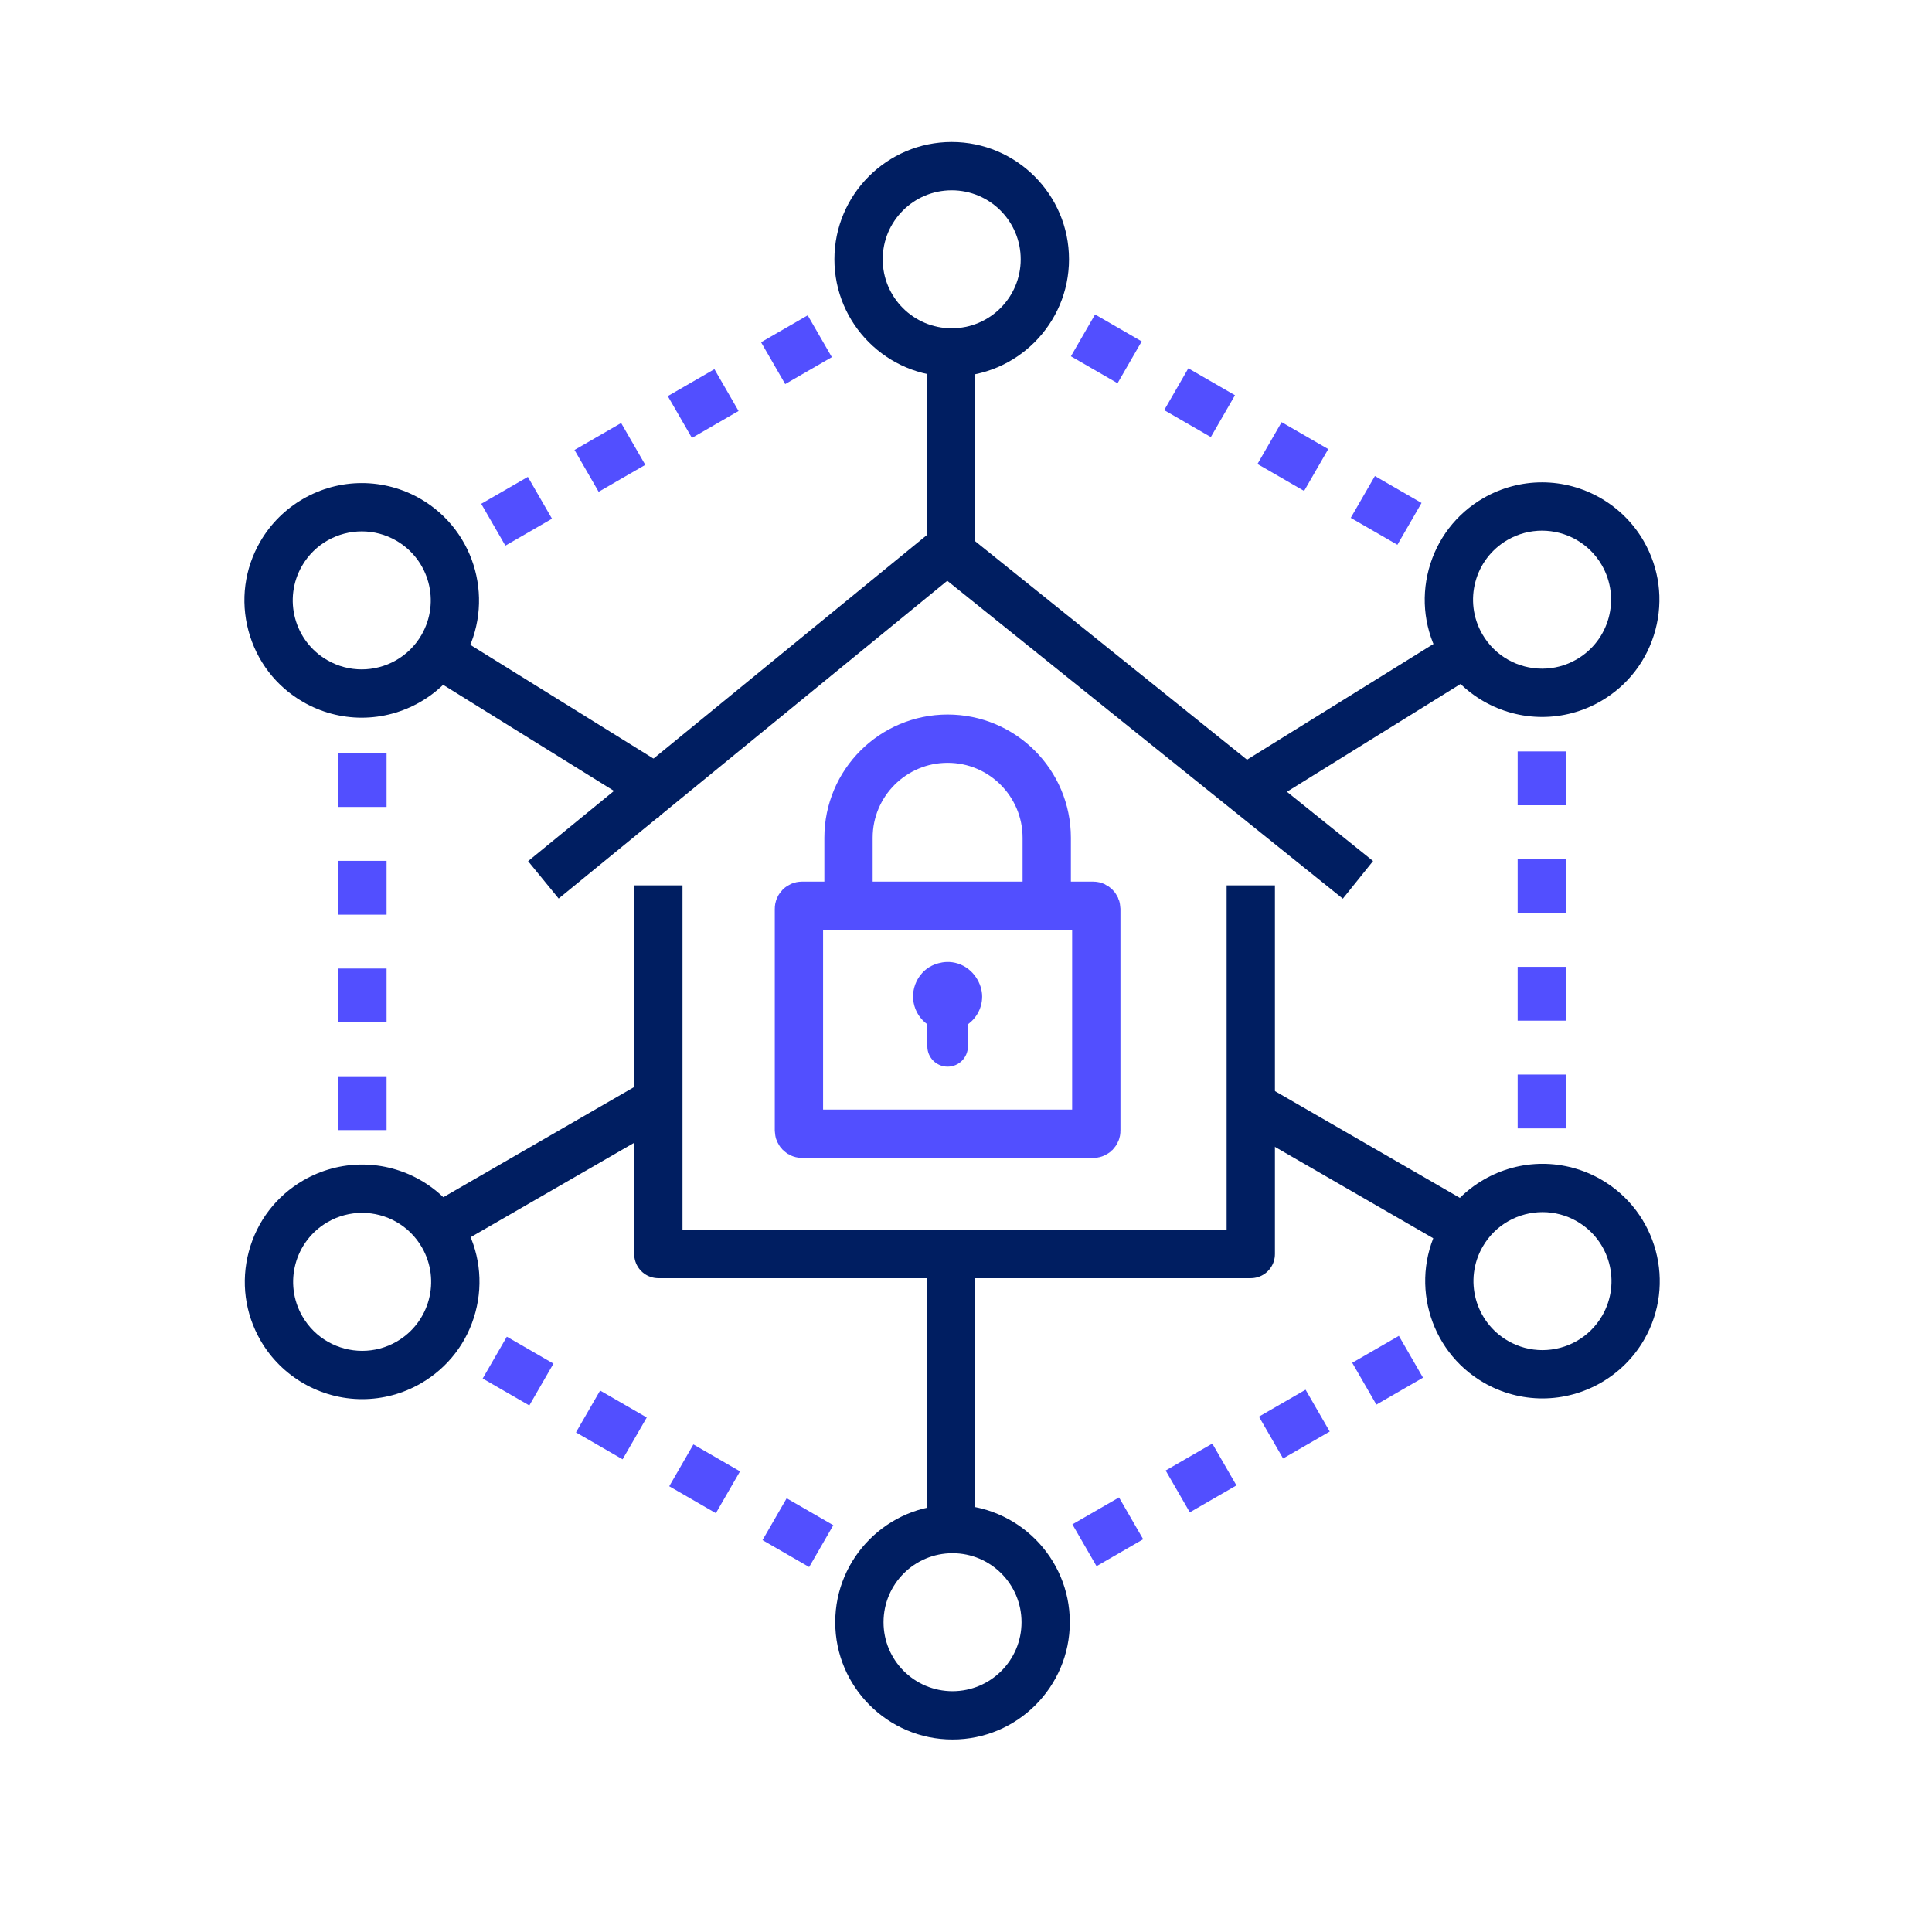
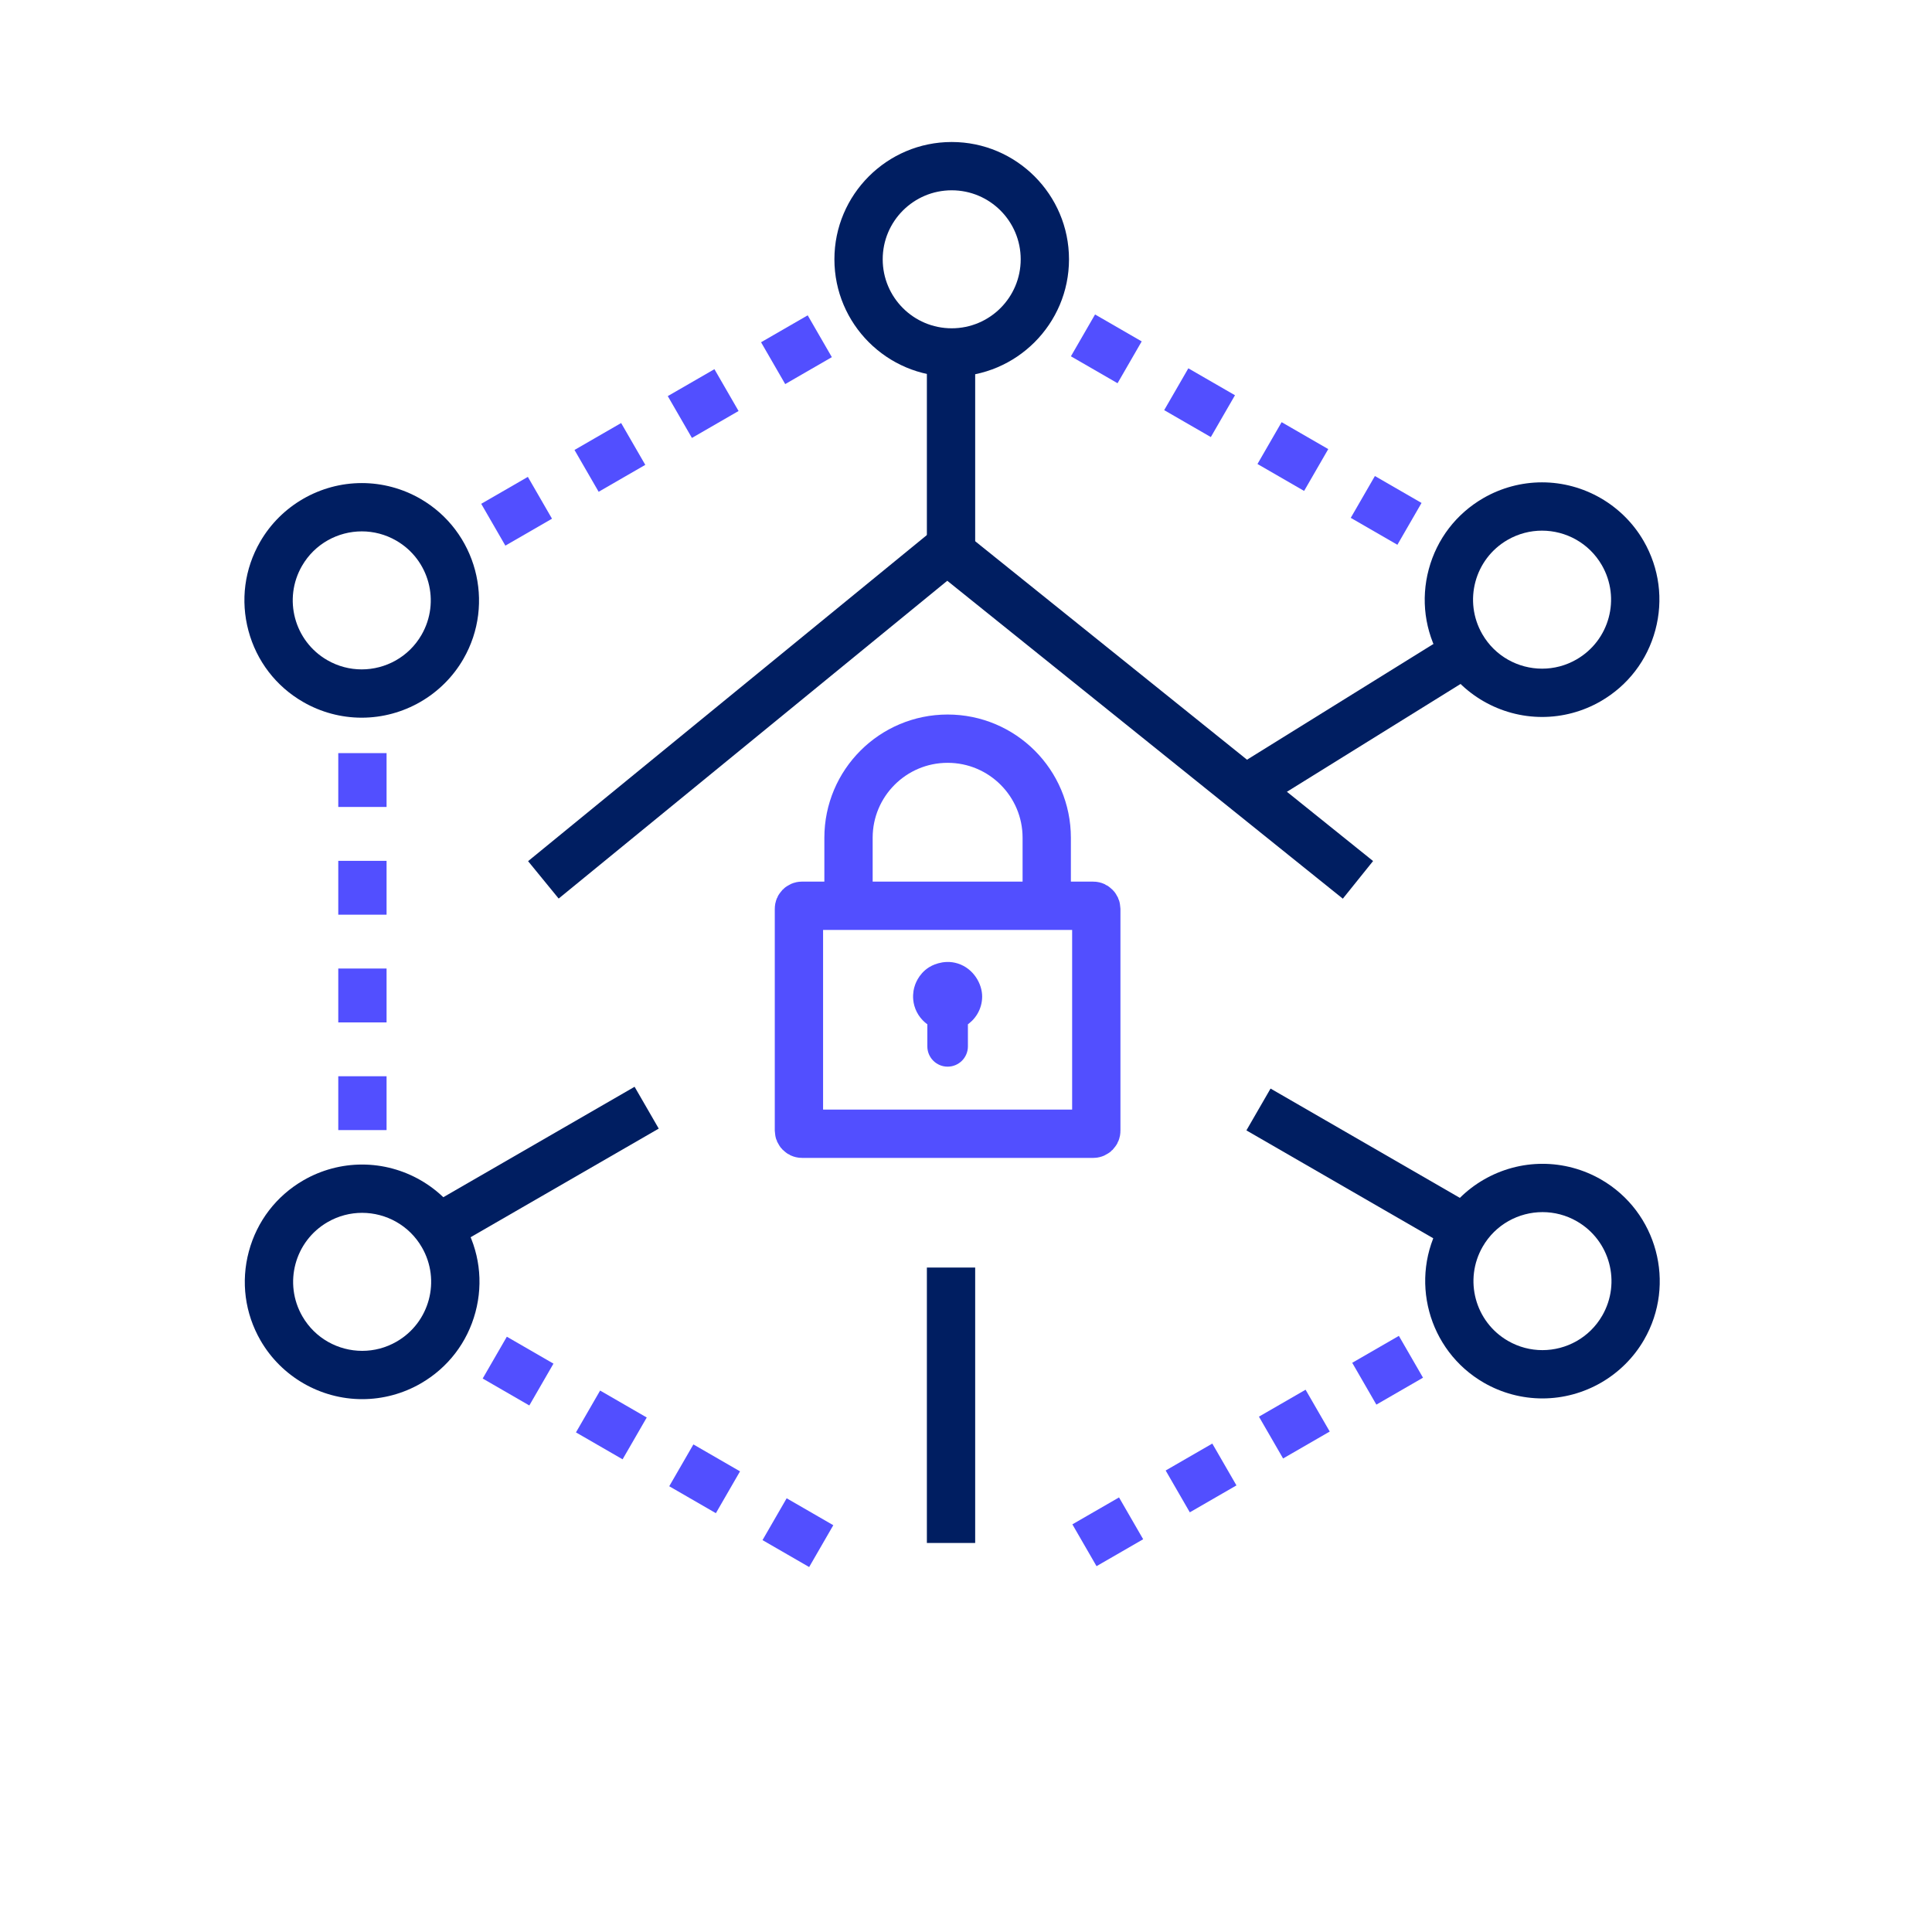
<svg xmlns="http://www.w3.org/2000/svg" id="a" viewBox="0 0 80 80">
  <rect x="0" width="80" height="80" style="fill:none;" />
  <polyline points="56.23 36.433 39.219 22.761 22.5 36.433" style="fill:none; stroke:#001e61; stroke-linejoin:round; stroke-width:2px;" />
  <g>
    <line x1="15.007" y1="31.185" x2="15.007" y2="47.561" style="fill:none; stroke:#524fff; stroke-dasharray:0 0 2.23 2.23; stroke-linejoin:round; stroke-width:2px;" />
    <path d="M14.982,22.003c.485,0,.976,.123,1.426,.383,1.367,.789,1.835,2.536,1.046,3.903-.529,.917-1.49,1.429-2.477,1.429-.485,0-.976-.123-1.426-.383-1.367-.789-1.835-2.536-1.046-3.903,.529-.917,1.49-1.429,2.477-1.429m0-2h0c-1.731,0-3.344,.931-4.209,2.429-.649,1.124-.821,2.432-.485,3.686,.336,1.253,1.139,2.301,2.263,2.949,.738,.426,1.577,.651,2.426,.651,1.731,0,3.344-.931,4.209-2.429,1.339-2.319,.542-5.296-1.778-6.635-.738-.426-1.577-.651-2.426-.651h0Z" style="fill:#001e61;" />
-     <path d="M14.993,50.221c.987,0,1.948,.512,2.477,1.429,.789,1.367,.321,3.114-1.046,3.903-.45,.26-.941,.383-1.426,.383-.987,0-1.948-.512-2.477-1.429-.789-1.367-.321-3.114,1.046-3.903,.45-.26,.941-.383,1.426-.383m0-2h0c-.849,0-1.688,.225-2.426,.651-1.124,.649-1.927,1.696-2.263,2.949-.336,1.253-.163,2.562,.485,3.686,.865,1.498,2.478,2.429,4.209,2.429,.849,0,1.688-.225,2.426-.651,1.124-.649,1.927-1.696,2.263-2.949,.336-1.253,.163-2.562-.485-3.686-.865-1.498-2.478-2.429-4.209-2.429h0Z" style="fill:#001e61;" />
+     <path d="M14.993,50.221c.987,0,1.948,.512,2.477,1.429,.789,1.367,.321,3.114-1.046,3.903-.45,.26-.941,.383-1.426,.383-.987,0-1.948-.512-2.477-1.429-.789-1.367-.321-3.114,1.046-3.903,.45-.26,.941-.383,1.426-.383m0-2h0c-.849,0-1.688,.225-2.426,.651-1.124,.649-1.927,1.696-2.263,2.949-.336,1.253-.163,2.562,.485,3.686,.865,1.498,2.478,2.429,4.209,2.429,.849,0,1.688-.225,2.426-.651,1.124-.649,1.927-1.696,2.263-2.949,.336-1.253,.163-2.562-.485-3.686-.865-1.498-2.478-2.429-4.209-2.429Z" style="fill:#001e61;" />
  </g>
  <g>
    <line x1="20.487" y1="56.216" x2="34.669" y2="64.405" style="fill:none; stroke:#524fff; stroke-dasharray:0 0 2.23 2.23; stroke-linejoin:round; stroke-width:2px;" />
-     <path d="M39.442,64.315c1.578,0,2.857,1.279,2.857,2.857s-1.279,2.857-2.857,2.857-2.857-1.279-2.857-2.857,1.279-2.857,2.857-2.857m0-2c-2.678,0-4.857,2.179-4.857,4.857s2.179,4.857,4.857,4.857,4.857-2.179,4.857-4.857-2.179-4.857-4.857-4.857h0Z" style="fill:#001e61;" />
  </g>
  <g>
    <line x1="44.905" y1="63.986" x2="59.088" y2="55.798" style="fill:none; stroke:#524fff; stroke-dasharray:0 0 2.23 2.23; stroke-linejoin:round; stroke-width:2px;" />
    <path d="M63.873,50.191c.485,0,.976,.123,1.426,.383,1.367,.789,1.835,2.536,1.046,3.903-.529,.917-1.49,1.429-2.477,1.429-.485,0-.976-.123-1.426-.383-1.367-.789-1.835-2.536-1.046-3.903,.529-.917,1.49-1.429,2.477-1.429m0-2h0c-1.731,0-3.344,.931-4.209,2.429-1.339,2.319-.542,5.296,1.778,6.635,.738,.426,1.577,.651,2.426,.651,1.731,0,3.344-.931,4.209-2.429,1.339-2.319,.542-5.296-1.778-6.635-.738-.426-1.577-.651-2.426-.651h0Z" style="fill:#001e61;" />
  </g>
-   <line x1="63.843" y1="46.724" x2="63.843" y2="30.348" style="fill:none; stroke:#524fff; stroke-dasharray:0 0 2.23 2.23; stroke-linejoin:round; stroke-width:2px;" />
  <path d="M63.851,21.973c.987,0,1.948,.512,2.477,1.429,.789,1.367,.321,3.114-1.046,3.903-.45,.26-.941,.383-1.426,.383-.987,0-1.948-.512-2.477-1.429-.789-1.367-.321-3.114,1.046-3.903,.45-.26,.941-.383,1.426-.383m0-2h0c-.849,0-1.688,.225-2.426,.651-1.124,.649-1.927,1.696-2.263,2.949-.336,1.253-.163,2.562,.485,3.686,.865,1.498,2.478,2.429,4.209,2.429,.849,0,1.688-.225,2.426-.651,1.124-.649,1.927-1.696,2.263-2.949,.336-1.253,.163-2.562-.485-3.686-.865-1.498-2.478-2.429-4.209-2.429h0Z" style="fill:#001e61;" />
  <g>
    <line x1="58.363" y1="21.692" x2="44.18" y2="13.504" style="fill:none; stroke:#524fff; stroke-dasharray:0 0 2.23 2.23; stroke-linejoin:round; stroke-width:2px;" />
    <path d="M39.408,7.88c1.578,0,2.857,1.279,2.857,2.857s-1.279,2.857-2.857,2.857-2.857-1.279-2.857-2.857,1.279-2.857,2.857-2.857m0-2c-2.678,0-4.857,2.179-4.857,4.857s2.179,4.857,4.857,4.857,4.857-2.179,4.857-4.857-2.179-4.857-4.857-4.857h0Z" style="fill:#001e61;" />
  </g>
  <line x1="33.945" y1="13.923" x2="19.762" y2="22.111" style="fill:none; stroke:#524fff; stroke-dasharray:0 0 2.23 2.23; stroke-linejoin:round; stroke-width:2px;" />
  <g>
    <line x1="51.111" y1="32.961" x2="60.8" y2="26.945" style="fill:none; stroke:#001e61; stroke-linejoin:round; stroke-width:2px;" />
    <line x1="39.38" y1="14.012" x2="39.38" y2="23.959" style="fill:none; stroke:#001e61; stroke-linejoin:round; stroke-width:2px;" />
    <line x1="39.38" y1="52.487" x2="39.38" y2="63.891" style="fill:none; stroke:#001e61; stroke-linejoin:round; stroke-width:2px;" />
-     <line x1="27.777" y1="33.035" x2="18.11" y2="27.031" style="fill:none; stroke:#001e61; stroke-linejoin:round; stroke-width:2px;" />
  </g>
  <line x1="52.111" y1="45.941" x2="60.8" y2="50.958" style="fill:none; stroke:#001e61; stroke-linejoin:round; stroke-width:2px;" />
  <line x1="26.777" y1="45.867" x2="18.11" y2="50.871" style="fill:none; stroke:#001e61; stroke-linejoin:round; stroke-width:2px;" />
  <g>
    <g>
      <rect x="33.082" y="37.506" width="12.313" height="9.44" rx=".124" ry=".124" style="fill:none; stroke:#524fff; stroke-linejoin:round; stroke-width:2px;" />
      <path d="M35.135,36.802v-2.111c0-2.267,1.838-4.104,4.104-4.104h0c2.267,0,4.104,1.838,4.104,4.104v3.301" style="fill:none; stroke:#524fff; stroke-linejoin:round; stroke-width:2px;" />
    </g>
    <path d="M38.6,40.265c-.375,.24-.482,.613-.505,.702-.028,.109-.07,.342,.008,.615,.084,.297,.284,.545,.546,.697v1.049c0,.326,.264,.59,.59,.59s.59-.264,.59-.59v-1.049c.351-.204,.59-.581,.59-1.016,0-.423-.293-.955-.829-1.127-.514-.165-.946,.101-.99,.129Z" style="fill:#524fff; stroke:#524fff; stroke-miterlimit:10; stroke-width:.5px;" />
  </g>
-   <polyline points="27.261 36.661 27.261 51.927 51.792 51.927 51.792 36.661" style="fill:none; stroke:#001e61; stroke-linejoin:round; stroke-width:2px;" />
</svg>